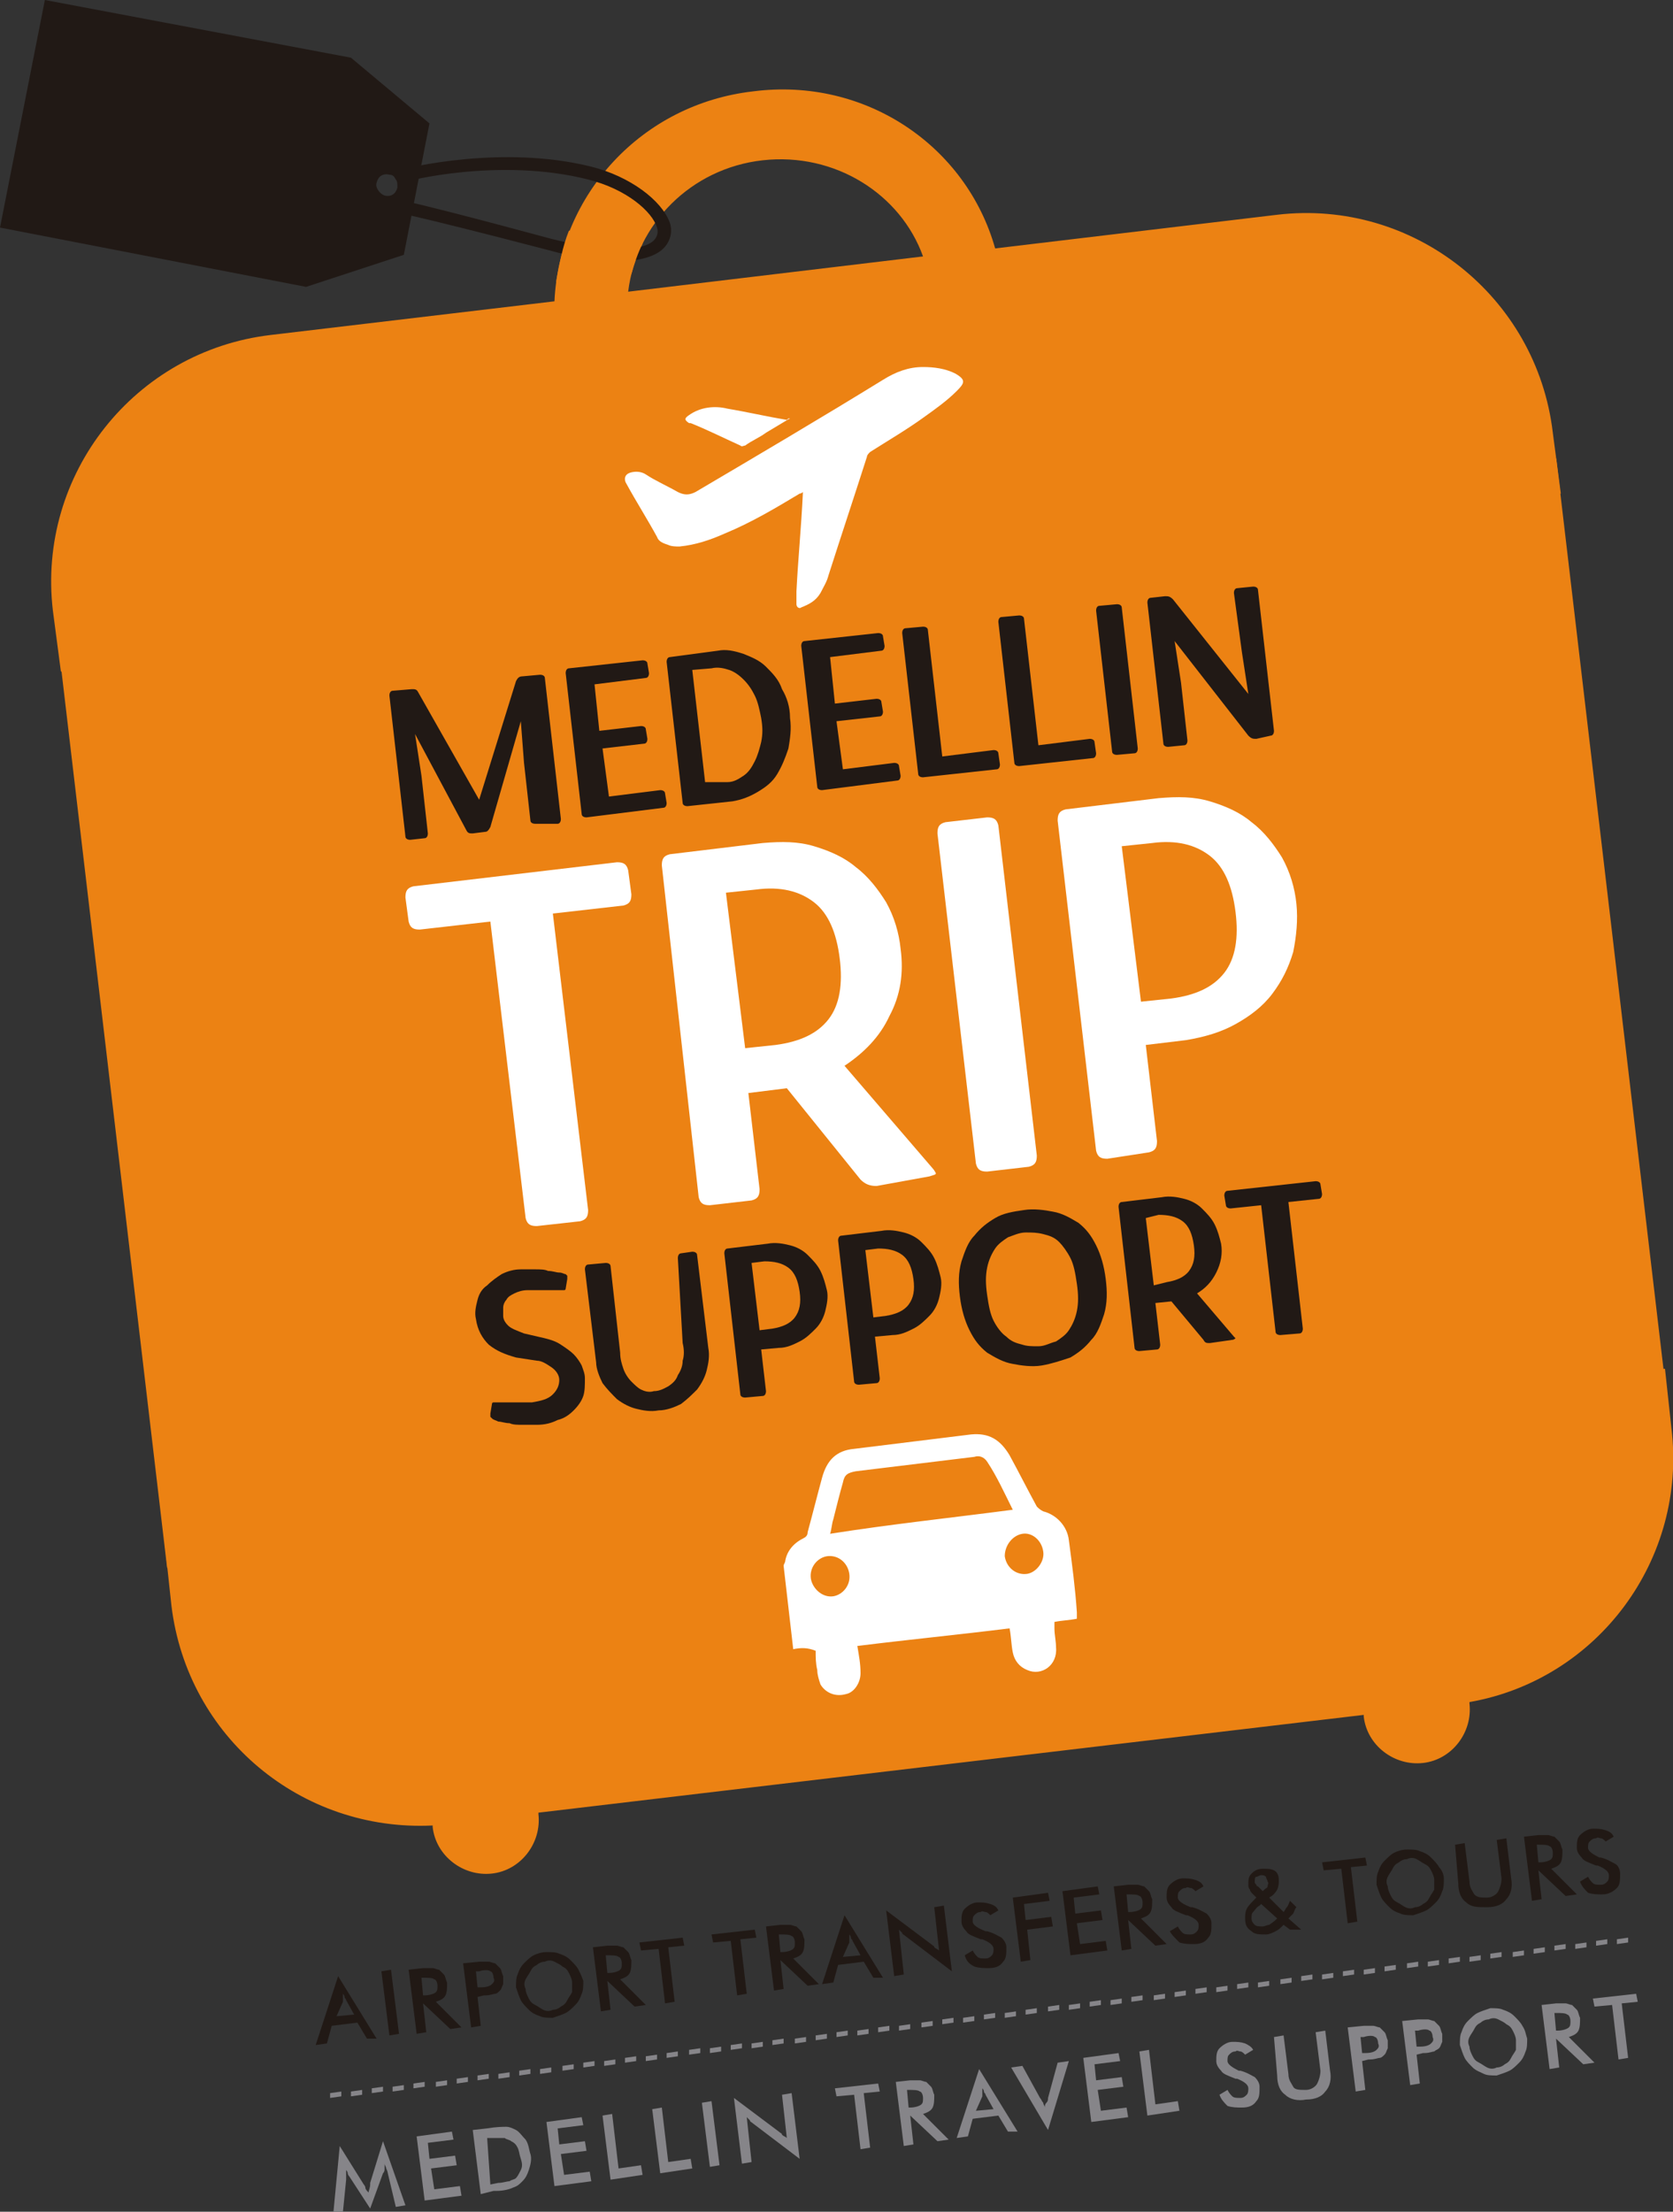
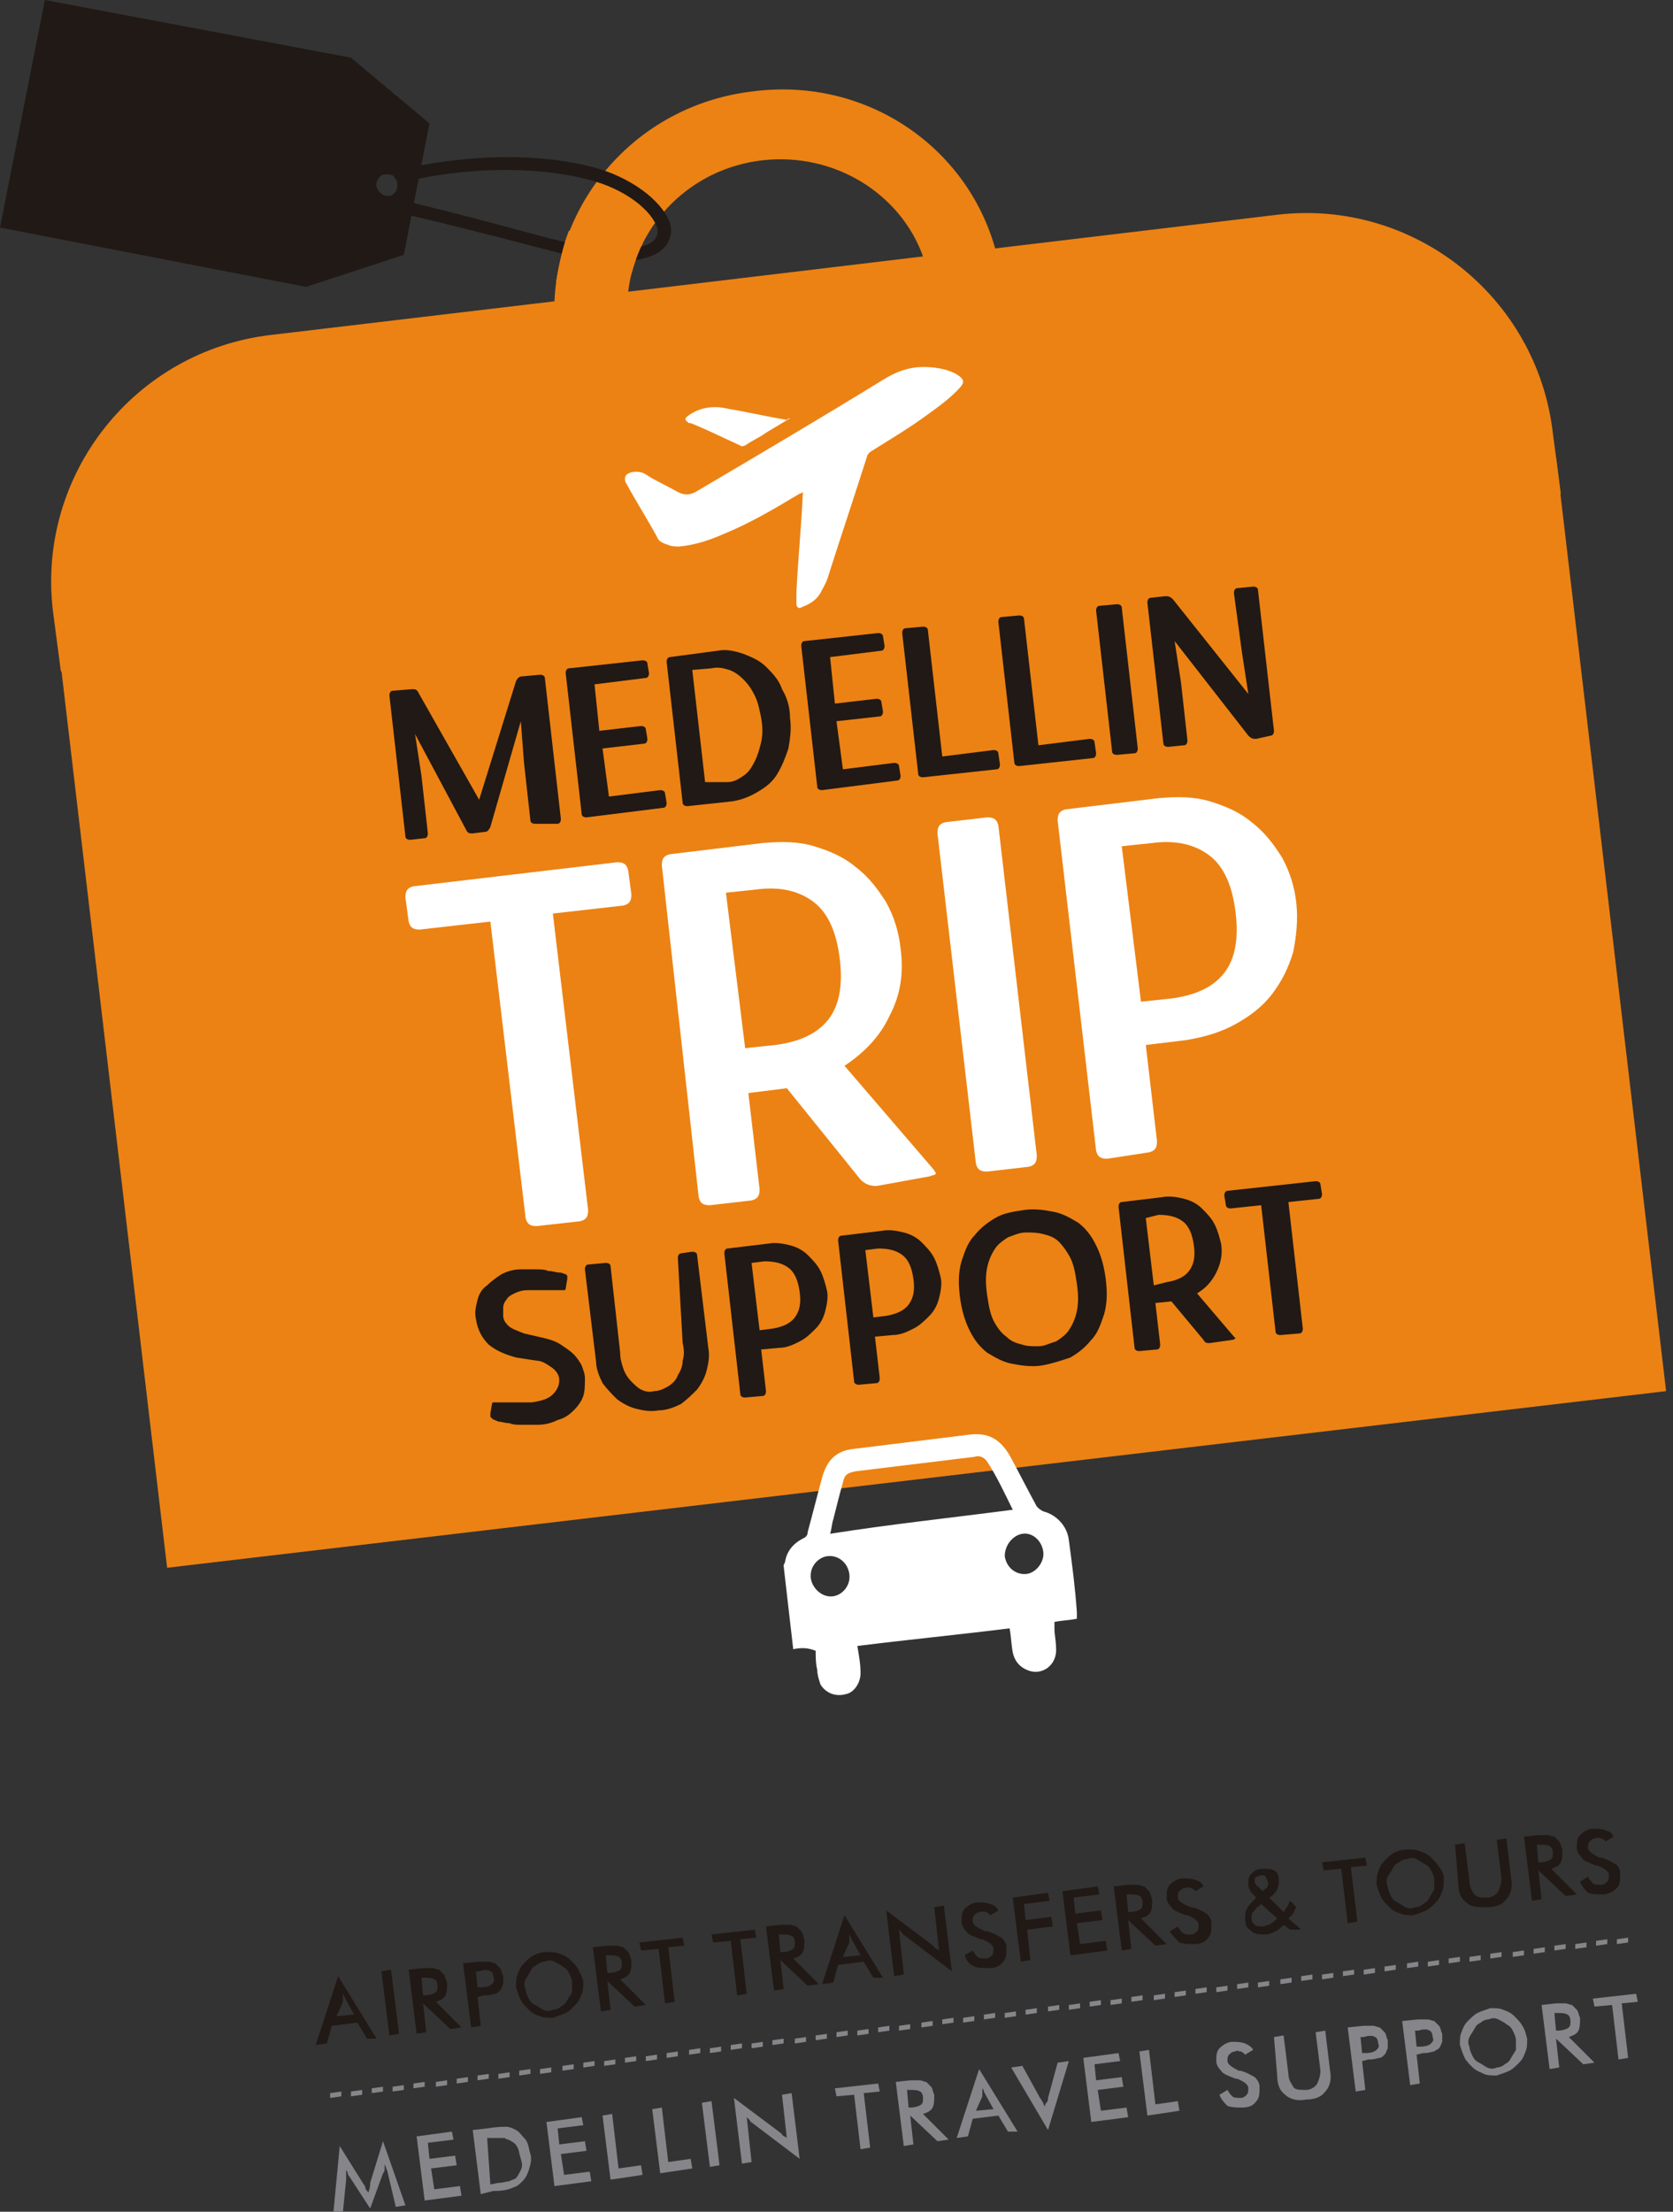
<svg xmlns="http://www.w3.org/2000/svg" version="1.1" baseProfile="tiny" id="Capa_1" x="0px" y="0px" viewBox="0 0 104.4 138" xml:space="preserve">
  <rect x="0" y="0" width="104.4" height="138" fill="#333333" stroke="none" />
  <g>
    <rect x="6.7" y="33.9" transform="matrix(0.993 -0.117 0.117 0.993 -7.047 6.752)" fill="#EC8213" width="94.2" height="58.6" />
    <path fill="#EC8213" d="M79.7,13.4l-17.6,2.1C60.3,9.1,54,4.8,47,5.7c-7,0.8-12.1,6.5-12.4,13.1l-17.7,2.1   c-8.5,1-14.6,8.7-13.6,17.2l0.5,3.8l93.6-11.1L96.9,27C95.9,18.5,88.2,12.4,79.7,13.4z M39.2,18.2c0.5-4.2,3.9-7.7,8.4-8.2   c4.5-0.5,8.6,2.1,10,6L39.2,18.2z" />
-     <path fill="#EC8213" d="M10.7,100.2c1,8.2,8.1,14.1,16.3,13.7c0,0,0,0.1,0,0.1c0.2,1.8,1.9,3.1,3.7,2.9c1.8-0.2,3.1-1.9,2.9-3.7   c0,0,0-0.1,0-0.1l51.5-6.1c0,0,0,0.1,0,0.1c0.2,1.8,1.9,3.1,3.7,2.9c1.8-0.2,3.1-1.9,2.9-3.7c0,0,0-0.1,0-0.1   c8-1.4,13.6-8.9,12.6-17.1l-0.4-3.7L10.3,96.5L10.7,100.2z" />
    <path fill="#211915" d="M25.2,15.9l0.8-4.1l0.8-4.1l-4.9-4.1L2.8,0L1.4,7.1L0,14.2l19.1,3.7L25.2,15.9z M23.5,11.4   c0.1-0.4,0.4-0.6,0.8-0.5c0.2,0,0.3,0.1,0.4,0.3c0.1,0.1,0.1,0.3,0.1,0.5c-0.1,0.4-0.4,0.6-0.8,0.5C23.7,12.1,23.4,11.7,23.5,11.4z   " />
    <path fill="#211915" d="M38.6,16.3c-1.2,0-2.6-0.2-4.4-0.7C25,13.2,24,13.1,23.9,13.1c-0.2,0-0.4-0.1-0.4-0.4   c0-0.2,0.2-0.4,0.4-0.4c0.4-0.1,6.8,1.6,10.5,2.6c4.8,1.2,6.1,0.4,6.4,0.1c0.2-0.2,0.3-0.5,0.2-0.8c-0.3-1-1.9-2.4-4.3-3   c-5.5-1.4-11.5,0.1-11.5,0.2c-0.2,0.1-0.4-0.1-0.5-0.3c-0.1-0.2,0.1-0.4,0.3-0.5c0.3-0.1,6.3-1.6,11.9-0.2c2.4,0.6,4.4,2.1,4.9,3.5   c0.2,0.6,0,1.2-0.4,1.6C40.9,16,39.9,16.3,38.6,16.3z" />
    <g>
      <path fill="#211915" d="M33.4,51.4c-0.2,0-0.3-0.1-0.3-0.2l-0.4-3.6l-0.2-2.6l0,0l-1.9,6.6c-0.1,0.2-0.2,0.3-0.3,0.3l-0.8,0.1    c-0.2,0-0.3,0-0.4-0.2l-3.2-6l0,0l0.4,2.6l0.4,3.6c0,0.2-0.1,0.3-0.2,0.3l-0.9,0.1c-0.2,0-0.3-0.1-0.3-0.2l-1-8.8    c0-0.2,0.1-0.3,0.2-0.3l1.2-0.1c0.2,0,0.3,0,0.4,0.2l3.8,6.7l2.3-7.4c0.1-0.2,0.2-0.3,0.4-0.3l1.1-0.1c0.2,0,0.3,0.1,0.3,0.2    l1,8.8c0,0.2-0.1,0.3-0.2,0.3L33.4,51.4z" />
      <path fill="#211915" d="M36.6,51c-0.2,0-0.3-0.1-0.3-0.2l-1-8.8c0-0.2,0.1-0.3,0.2-0.3l4.6-0.5c0.2,0,0.3,0.1,0.3,0.2l0.1,0.6    c0,0.2-0.1,0.3-0.2,0.3l-3.2,0.4l0.3,2.9l2.6-0.3c0.2,0,0.3,0.1,0.3,0.2l0.1,0.6c0,0.2-0.1,0.3-0.2,0.3l-2.6,0.3l0.4,3l3.2-0.4    c0.2,0,0.3,0.1,0.3,0.2l0.1,0.6c0,0.2-0.1,0.3-0.2,0.3L36.6,51z" />
      <path fill="#211915" d="M42.9,50.3c-0.2,0-0.3-0.1-0.3-0.2l-1-8.8c0-0.2,0.1-0.3,0.2-0.3l3-0.4c0.5-0.1,1,0,1.6,0.2    c0.5,0.2,1,0.4,1.4,0.8c0.4,0.4,0.8,0.8,1,1.4c0.3,0.5,0.5,1.1,0.5,1.8c0.1,0.7,0,1.3-0.1,1.9c-0.2,0.6-0.4,1.1-0.7,1.6    c-0.3,0.5-0.7,0.8-1.2,1.1c-0.5,0.3-1,0.5-1.6,0.6L42.9,50.3z M45.4,48.8c0.4,0,0.7-0.2,1-0.4c0.3-0.2,0.5-0.5,0.7-0.9    c0.2-0.4,0.3-0.8,0.4-1.2c0.1-0.5,0.1-0.9,0-1.5c-0.1-0.5-0.2-1-0.4-1.4c-0.2-0.4-0.4-0.7-0.7-1c-0.3-0.3-0.6-0.5-0.9-0.6    c-0.3-0.1-0.7-0.2-1.1-0.1l-1.2,0.1l0.8,7L45.4,48.8z" />
      <path fill="#211915" d="M51.3,49.3c-0.2,0-0.3-0.1-0.3-0.2l-1-8.8c0-0.2,0.1-0.3,0.2-0.3l4.6-0.5c0.2,0,0.3,0.1,0.3,0.2l0.1,0.6    c0,0.2-0.1,0.3-0.2,0.3l-3.2,0.4l0.3,2.9l2.6-0.3c0.2,0,0.3,0.1,0.3,0.2l0.1,0.6c0,0.2-0.1,0.3-0.2,0.3L52.2,45l0.4,3l3.2-0.4    c0.2,0,0.3,0.1,0.3,0.2l0.1,0.6c0,0.2-0.1,0.3-0.2,0.3L51.3,49.3z" />
      <path fill="#211915" d="M62.4,47.7c0,0.2-0.1,0.3-0.2,0.3l-4.6,0.5c-0.2,0-0.3-0.1-0.3-0.2l-1-8.8c0-0.2,0.1-0.3,0.2-0.3l1.1-0.1    c0.2,0,0.3,0.1,0.3,0.2l0.9,7.9l3.2-0.4c0.2,0,0.3,0.1,0.3,0.2L62.4,47.7z" />
      <path fill="#211915" d="M68.4,47c0,0.2-0.1,0.3-0.2,0.3l-4.6,0.5c-0.2,0-0.3-0.1-0.3-0.2l-1-8.8c0-0.2,0.1-0.3,0.2-0.3l1.1-0.1    c0.2,0,0.3,0.1,0.3,0.2l0.9,7.9l3.2-0.4c0.2,0,0.3,0.1,0.3,0.2L68.4,47z" />
      <path fill="#211915" d="M69.7,47.1c-0.2,0-0.3-0.1-0.3-0.2l-1-8.8c0-0.2,0.1-0.3,0.2-0.3l1.1-0.1c0.2,0,0.3,0.1,0.3,0.2l1,8.8    c0,0.2-0.1,0.3-0.2,0.3L69.7,47.1z" />
      <path fill="#211915" d="M78.4,46.1c-0.2,0-0.3,0-0.5-0.2L73.3,40l0,0l0.4,2.6l0.4,3.6c0,0.2-0.1,0.3-0.2,0.3l-1,0.1    c-0.2,0-0.3-0.1-0.3-0.2l-1-8.8c0-0.2,0.1-0.3,0.2-0.3l0.9-0.1c0.2,0,0.3,0,0.5,0.2l4.7,5.9l0,0l-0.4-2.6L77,37    c0-0.2,0.1-0.3,0.2-0.3l1-0.1c0.2,0,0.3,0.1,0.3,0.2l1,8.8c0,0.2-0.1,0.3-0.2,0.3L78.4,46.1z" />
    </g>
    <g>
      <path fill="#211915" d="M32.2,84.7c-0.7-0.2-1.2-0.4-1.7-0.8c-0.4-0.4-0.7-0.9-0.8-1.6c-0.1-0.4,0-0.8,0.1-1.2    c0.1-0.4,0.3-0.7,0.6-0.9c0.3-0.3,0.6-0.5,0.9-0.7c0.4-0.2,0.8-0.3,1.2-0.3c0.3,0,0.6,0,0.9,0c0.3,0,0.6,0,0.8,0.1    c0.3,0,0.5,0.1,0.7,0.1c0.2,0,0.3,0.1,0.4,0.1c0,0,0.1,0.1,0.1,0.1c0,0,0,0.1,0,0.2l-0.1,0.6c0,0.1-0.1,0.1-0.1,0.1    c-0.1,0-0.1,0-0.2,0c-0.1,0-0.2,0-0.4,0c-0.2,0-0.3,0-0.5,0c-0.2,0-0.4,0-0.6,0c-0.2,0-0.4,0-0.6,0c-0.3,0-0.6,0.1-0.8,0.2    c-0.2,0.1-0.4,0.2-0.5,0.4c-0.1,0.1-0.2,0.3-0.2,0.5c0,0.2,0,0.3,0,0.5c0,0.2,0.1,0.4,0.3,0.6c0.2,0.2,0.5,0.3,1,0.5l1.3,0.3    c0.4,0.1,0.7,0.2,1,0.4c0.3,0.2,0.6,0.4,0.8,0.6c0.2,0.2,0.4,0.5,0.5,0.7c0.1,0.3,0.2,0.5,0.2,0.8c0,0.4,0,0.8-0.1,1.1    c-0.1,0.3-0.3,0.6-0.6,0.9c-0.3,0.3-0.6,0.5-1,0.6c-0.4,0.2-0.8,0.3-1.3,0.3c-0.3,0-0.6,0-0.9,0c-0.3,0-0.6,0-0.8-0.1    c-0.3,0-0.5-0.1-0.7-0.1c-0.2-0.1-0.3-0.1-0.4-0.2c0,0-0.1-0.1-0.1-0.1c0,0,0-0.1,0-0.2l0.1-0.6c0-0.1,0.1-0.1,0.1-0.1    c0.1,0,0.1,0,0.2,0c0.1,0,0.2,0,0.4,0c0.2,0,0.4,0,0.6,0c0.2,0,0.4,0,0.6,0c0.2,0,0.4,0,0.6,0c0.6-0.1,1-0.2,1.3-0.5    c0.3-0.3,0.4-0.6,0.4-0.9c0-0.3-0.2-0.6-0.5-0.8c-0.3-0.2-0.6-0.4-0.9-0.4L32.2,84.7z" />
      <path fill="#211915" d="M42.3,78.5c0-0.2,0.1-0.3,0.2-0.3l0.7-0.1c0.2,0,0.3,0.1,0.3,0.2l0.7,5.8c0.1,0.5,0,1-0.1,1.4    c-0.1,0.4-0.3,0.8-0.6,1.2c-0.3,0.3-0.6,0.6-1,0.9c-0.4,0.2-0.9,0.4-1.4,0.4c-0.5,0.1-1,0-1.4-0.1c-0.4-0.1-0.8-0.3-1.2-0.6    c-0.3-0.3-0.6-0.6-0.9-1c-0.2-0.4-0.4-0.9-0.4-1.3l-0.7-5.8c0-0.2,0.1-0.3,0.2-0.3l1.1-0.1c0.2,0,0.3,0.1,0.3,0.2l0.6,5.4    c0,0.4,0.1,0.7,0.2,1c0.1,0.3,0.3,0.6,0.5,0.8c0.2,0.2,0.4,0.4,0.6,0.5c0.2,0.1,0.5,0.2,0.8,0.1c0.4,0,0.7-0.2,0.9-0.3    c0.3-0.2,0.5-0.4,0.6-0.7c0.2-0.3,0.3-0.6,0.3-0.9c0.1-0.3,0.1-0.7,0-1.1L42.3,78.5z" />
      <path fill="#211915" d="M46.5,87.2c-0.2,0-0.3-0.1-0.3-0.2l-1-8.8c0-0.2,0.1-0.3,0.2-0.3l2.5-0.3c0.5-0.1,1,0,1.4,0.1    c0.4,0.1,0.8,0.3,1.1,0.6c0.3,0.3,0.6,0.6,0.8,1c0.2,0.4,0.3,0.8,0.4,1.2c0.1,0.4,0,0.9-0.1,1.3c-0.1,0.4-0.3,0.8-0.6,1.1    c-0.3,0.3-0.6,0.6-1,0.8c-0.4,0.2-0.8,0.4-1.3,0.4l-1.1,0.1l0.3,2.6c0,0.2-0.1,0.3-0.2,0.3L46.5,87.2z M48.2,82.9    c0.6-0.1,1.1-0.3,1.4-0.7c0.3-0.4,0.4-0.9,0.3-1.6c-0.1-0.7-0.3-1.2-0.7-1.5c-0.4-0.3-0.9-0.4-1.5-0.4l-0.8,0.1l0.5,4.2L48.2,82.9    z" />
      <path fill="#211915" d="M53.6,86.4c-0.2,0-0.3-0.1-0.3-0.2l-1-8.8c0-0.2,0.1-0.3,0.2-0.3l2.5-0.3c0.5-0.1,1,0,1.4,0.1    c0.4,0.1,0.8,0.3,1.1,0.6c0.3,0.3,0.6,0.6,0.8,1c0.2,0.4,0.3,0.8,0.4,1.2c0.1,0.4,0,0.9-0.1,1.3c-0.1,0.4-0.3,0.8-0.6,1.1    c-0.3,0.3-0.6,0.6-1,0.8c-0.4,0.2-0.8,0.4-1.3,0.4l-1.1,0.1l0.3,2.6c0,0.2-0.1,0.3-0.2,0.3L53.6,86.4z M55.3,82.1    c0.6-0.1,1.1-0.3,1.4-0.7c0.3-0.4,0.4-0.9,0.3-1.6c-0.1-0.7-0.3-1.2-0.7-1.5c-0.4-0.3-0.9-0.4-1.5-0.4L54,78l0.5,4.2L55.3,82.1z" />
      <path fill="#211915" d="M65,85.2c-0.6,0.1-1.3,0-1.8-0.1c-0.6-0.1-1.1-0.4-1.6-0.7c-0.5-0.4-0.8-0.8-1.1-1.4    c-0.3-0.6-0.5-1.3-0.6-2.1c-0.1-0.8-0.1-1.5,0.1-2.2c0.2-0.6,0.4-1.2,0.8-1.6c0.4-0.5,0.8-0.8,1.3-1.1c0.5-0.3,1.1-0.4,1.8-0.5    c0.6-0.1,1.3,0,1.8,0.1c0.6,0.1,1.1,0.4,1.6,0.7c0.5,0.4,0.8,0.8,1.1,1.4c0.3,0.6,0.5,1.3,0.6,2.1c0.1,0.8,0.1,1.5-0.1,2.2    c-0.2,0.6-0.4,1.2-0.8,1.6c-0.4,0.5-0.8,0.8-1.3,1.1C66.2,84.9,65.6,85.1,65,85.2z M64.8,84c0.4,0,0.7-0.2,1.1-0.3    c0.3-0.2,0.6-0.4,0.8-0.7c0.2-0.3,0.4-0.7,0.5-1.2c0.1-0.5,0.1-1,0-1.7c-0.1-0.7-0.2-1.2-0.4-1.6c-0.2-0.4-0.5-0.8-0.7-1    c-0.3-0.3-0.6-0.4-1-0.5c-0.4-0.1-0.7-0.1-1.1-0.1c-0.4,0-0.8,0.2-1.1,0.3c-0.3,0.2-0.6,0.4-0.8,0.7c-0.2,0.3-0.4,0.7-0.5,1.2    c-0.1,0.5-0.1,1,0,1.7c0.1,0.7,0.2,1.2,0.4,1.6c0.2,0.4,0.5,0.8,0.8,1c0.3,0.3,0.6,0.4,1,0.5C64.1,84,64.4,84,64.8,84z" />
      <path fill="#211915" d="M75.5,83.8c-0.2,0-0.3,0-0.4-0.2l-2-2.4l-1,0.1l0.3,2.6c0,0.2-0.1,0.3-0.2,0.3l-1.1,0.1    c-0.2,0-0.3-0.1-0.3-0.2l-1-8.8c0-0.2,0.1-0.3,0.2-0.3l2.5-0.3c0.5-0.1,1,0,1.4,0.1c0.4,0.1,0.8,0.3,1.1,0.6    c0.3,0.3,0.6,0.6,0.8,1c0.2,0.4,0.3,0.8,0.4,1.2c0.1,0.6,0,1.2-0.3,1.8c-0.3,0.6-0.7,1-1.2,1.3l2.3,2.7c0.1,0.1,0.1,0.1,0.1,0.1    c0,0-0.1,0.1-0.2,0.1L75.5,83.8z M72.8,80c0.6-0.1,1.1-0.3,1.4-0.7c0.3-0.4,0.4-0.9,0.3-1.6c-0.1-0.7-0.3-1.2-0.7-1.5    c-0.4-0.3-0.9-0.4-1.5-0.4L71.5,76l0.5,4.2L72.8,80z" />
      <path fill="#211915" d="M79.9,83.3c-0.2,0-0.3-0.1-0.3-0.2l-0.9-7.9l-1.9,0.2c-0.2,0-0.3-0.1-0.3-0.2l-0.1-0.6    c0-0.2,0.1-0.3,0.2-0.3l5.5-0.6c0.2,0,0.3,0.1,0.3,0.2l0.1,0.6c0,0.2-0.1,0.3-0.2,0.3l-1.9,0.2l0.9,7.9c0,0.2-0.1,0.3-0.2,0.3    L79.9,83.3z" />
    </g>
    <path fill="#EC8213" d="M34.7,17.6l4.7-0.5c0.2-0.7,0.4-1.3,0.7-1.9l-0.2-1.3l-4.4,0.5C35.1,15.4,34.9,16.5,34.7,17.6z" />
    <g>
      <path fill-rule="evenodd" fill="#FFFFFF" d="M50.1,30.7c-0.1,0.1-0.2,0.1-0.2,0.1c-1.5,0.9-3,1.8-4.7,2.5    c-0.9,0.4-1.8,0.7-2.8,0.8c-0.2,0-0.5,0-0.7-0.1c-0.3-0.1-0.6-0.2-0.7-0.5c-0.6-1.1-1.3-2.2-1.9-3.3c-0.2-0.3-0.1-0.6,0.2-0.7    c0.3-0.1,0.7-0.1,1,0.1c0.6,0.4,1.3,0.7,2,1.1c0.4,0.2,0.7,0.2,1.1,0c3.9-2.3,7.8-4.6,11.7-7c0.8-0.5,1.6-0.8,2.5-0.8    c0.7,0,1.4,0.1,2,0.4c0.7,0.4,0.6,0.6,0.1,1.1c-0.6,0.6-1.3,1.1-2,1.6c-1.1,0.8-2.3,1.5-3.4,2.2c-0.1,0.1-0.2,0.2-0.2,0.3    c-0.8,2.5-1.6,4.9-2.4,7.4c-0.1,0.4-0.3,0.7-0.5,1.1c-0.3,0.5-0.7,0.7-1.2,0.9c-0.1,0.1-0.3,0-0.3-0.2c0-0.3,0-0.5,0-0.8    c0.1-2,0.3-4,0.4-6.1C50.1,30.8,50.1,30.8,50.1,30.7z" />
      <path fill-rule="evenodd" fill="#FFFFFF" d="M49.3,26.1c-0.5,0.3-1,0.6-1.5,0.9c-0.4,0.3-0.9,0.5-1.3,0.8c-0.1,0-0.2,0.1-0.3,0    c-1.1-0.5-2.1-1-3.1-1.4c0,0,0,0-0.1,0c-0.3-0.2-0.3-0.3,0-0.5c0.7-0.5,1.6-0.6,2.4-0.4c1.2,0.2,2.5,0.5,3.7,0.7    C49.2,26.1,49.2,26.1,49.3,26.1z" />
    </g>
    <path fill-rule="evenodd" fill="#FFFFFF" d="M49.5,102.9c-0.2-1.7-0.4-3.5-0.6-5.2c0-0.1,0.1-0.2,0.1-0.3c0.1-0.6,0.5-1.1,1.1-1.4   c0.2-0.1,0.3-0.2,0.3-0.4c0.3-1.1,0.6-2.3,0.9-3.4c0.3-1.1,0.9-1.7,2-1.8c2.4-0.3,4.9-0.6,7.3-0.9c1.1-0.1,1.8,0.3,2.4,1.3   c0.6,1.1,1.1,2.1,1.7,3.2c0.1,0.1,0.2,0.2,0.4,0.3c0.8,0.2,1.5,0.9,1.6,1.8c0.2,1.5,0.4,3,0.5,4.5c0,0.1,0,0.2,0,0.4   c-0.5,0.1-0.9,0.1-1.4,0.2c0,0.2,0,0.3,0,0.4c0,0.4,0.1,0.8,0.1,1.2c0.1,1.1-0.9,1.8-1.8,1.4c-0.5-0.2-0.8-0.6-0.9-1.1   c-0.1-0.5-0.1-1-0.2-1.5c-3.2,0.4-6.3,0.7-9.5,1.1c0.1,0.6,0.2,1.1,0.2,1.7c0,0.6-0.4,1.2-0.9,1.3c-0.7,0.2-1.3-0.1-1.6-0.6   c-0.1-0.3-0.2-0.6-0.2-0.9c-0.1-0.4-0.1-0.8-0.1-1.2C50.4,102.8,50,102.8,49.5,102.9z M63.2,94.2c-0.5-1-1-2.1-1.6-3   c-0.2-0.3-0.5-0.4-0.8-0.3c-2.5,0.3-4.9,0.6-7.4,0.9c-0.5,0.1-0.7,0.2-0.8,0.7c-0.2,0.7-0.4,1.5-0.6,2.3c-0.1,0.3-0.1,0.6-0.2,0.9   C55.6,95.1,59.4,94.7,63.2,94.2z M52,99.6c0.6-0.1,1.1-0.7,1-1.4c-0.1-0.7-0.7-1.2-1.4-1.1c-0.6,0.1-1.1,0.7-1,1.4   C50.7,99.1,51.3,99.7,52,99.6z M65.1,96.8c-0.1-0.7-0.7-1.2-1.3-1.1c-0.6,0.1-1.1,0.7-1.1,1.4c0.1,0.7,0.7,1.2,1.4,1.1   C64.7,98.1,65.2,97.4,65.1,96.8z" />
    <g>
      <path fill="#FFFFFF" d="M33.5,76.5c-0.4,0-0.6-0.1-0.7-0.5l-2.2-18.5L26.2,58c-0.4,0-0.6-0.1-0.7-0.5l-0.2-1.5    c0-0.4,0.1-0.6,0.5-0.7l12.7-1.5c0.4,0,0.6,0.1,0.7,0.5l0.2,1.5c0,0.4-0.1,0.6-0.5,0.7L34.5,57l2.2,18.5c0,0.4-0.1,0.6-0.5,0.7    L33.5,76.5z" />
      <path fill="#FFFFFF" d="M54.7,74c-0.4,0-0.7-0.1-1-0.4l-4.6-5.7l-2.4,0.3l0.7,6c0,0.4-0.1,0.6-0.5,0.7l-2.6,0.3    c-0.4,0-0.6-0.1-0.7-0.5L41.3,54c0-0.4,0.1-0.6,0.5-0.7l5.8-0.7c1.2-0.1,2.2-0.1,3.2,0.2c1,0.3,1.9,0.7,2.6,1.3    c0.8,0.6,1.4,1.4,1.9,2.2c0.5,0.9,0.8,1.9,0.9,2.9c0.2,1.5,0,2.9-0.7,4.2c-0.6,1.3-1.6,2.3-2.8,3.1l5.5,6.4    c0.1,0.1,0.2,0.3,0.2,0.3c0,0.1-0.1,0.1-0.4,0.2L54.7,74z M48.4,65.2c1.5-0.2,2.6-0.7,3.3-1.6c0.7-0.9,0.9-2.2,0.7-3.8    c-0.2-1.6-0.7-2.8-1.6-3.5c-0.9-0.7-2.1-1-3.6-0.8l-1.9,0.2l1.2,9.7L48.4,65.2z" />
      <path fill="#FFFFFF" d="M61.6,73.1c-0.4,0-0.6-0.1-0.7-0.5L58.5,52c0-0.4,0.1-0.6,0.5-0.7l2.6-0.3c0.4,0,0.6,0.1,0.7,0.5l2.4,20.6    c0,0.4-0.1,0.6-0.5,0.7L61.6,73.1z" />
      <path fill="#FFFFFF" d="M69.1,72.3c-0.4,0-0.6-0.1-0.7-0.5l-2.4-20.6c0-0.4,0.1-0.6,0.5-0.7l5.8-0.7c1.2-0.1,2.2-0.1,3.2,0.2    c1,0.3,1.9,0.7,2.6,1.3c0.8,0.6,1.4,1.4,1.9,2.2c0.5,0.9,0.8,1.9,0.9,2.9c0.1,1,0,2-0.2,3c-0.3,1-0.7,1.8-1.3,2.6    c-0.6,0.8-1.4,1.4-2.3,1.9c-0.9,0.5-1.9,0.8-3.1,1l-2.5,0.3l0.7,6c0,0.4-0.1,0.6-0.5,0.7L69.1,72.3z M73.1,62.3    c1.5-0.2,2.6-0.7,3.3-1.6c0.7-0.9,0.9-2.2,0.7-3.8c-0.2-1.6-0.7-2.8-1.6-3.5c-0.9-0.7-2.1-1-3.6-0.8L70,52.8l1.2,9.7L73.1,62.3z" />
    </g>
    <g>
      <path fill="#211915" d="M22.9,127.2l-0.6-1l-1.6,0.2l-0.3,1.1l-0.7,0.1l1.4-4.3l2.4,3.9L22.9,127.2z M21,125.8l1.1-0.1l-0.5-0.9    c0-0.1-0.1-0.1-0.1-0.2c0-0.1-0.1-0.2-0.1-0.2c0,0.1,0,0.2,0,0.3c0,0.1,0,0.2,0,0.2L21,125.8z" />
      <path fill="#211915" d="M24.3,127l-0.5-4l0.6-0.1l0.5,4L24.3,127z" />
      <path fill="#211915" d="M26.4,125l0.2,1.8l-0.6,0.1l-0.5-4l0.9-0.1c0.3,0,0.5,0,0.6,0c0.1,0,0.3,0.1,0.4,0.1    c0.1,0.1,0.2,0.2,0.3,0.3c0.1,0.1,0.1,0.3,0.2,0.5c0,0.3,0,0.6-0.1,0.8c-0.1,0.2-0.3,0.3-0.6,0.4l1.6,1.6l-0.7,0.1L26.4,125    L26.4,125z M26.4,124.5l0.1,0c0.3,0,0.6-0.1,0.7-0.2c0.1-0.1,0.1-0.2,0.1-0.4c0-0.2-0.1-0.4-0.2-0.4c-0.1-0.1-0.4-0.1-0.7-0.1    l-0.1,0L26.4,124.5z" />
      <path fill="#211915" d="M29.8,124.6l0.2,1.8l-0.6,0.1l-0.5-4l1-0.1c0.3,0,0.5,0,0.6,0c0.1,0,0.3,0.1,0.4,0.1    c0.1,0.1,0.2,0.2,0.3,0.3c0.1,0.1,0.1,0.3,0.2,0.5c0,0.2,0,0.4,0,0.5c-0.1,0.2-0.1,0.3-0.2,0.4c-0.1,0.1-0.2,0.2-0.3,0.2    c-0.1,0-0.3,0.1-0.6,0.1l-0.1,0L29.8,124.6z M29.8,124l0.2,0c0.4,0,0.6-0.1,0.7-0.2c0.1-0.1,0.2-0.2,0.1-0.4    c0-0.2-0.1-0.4-0.2-0.4c-0.1-0.1-0.4-0.1-0.7,0l-0.2,0L29.8,124z" />
      <path fill="#211915" d="M36.4,123.6c0,0.3,0,0.6-0.1,0.8c-0.1,0.3-0.2,0.5-0.4,0.7c-0.2,0.2-0.4,0.4-0.6,0.5    c-0.2,0.1-0.5,0.2-0.8,0.3c-0.3,0-0.6,0-0.8-0.1c-0.3-0.1-0.5-0.2-0.7-0.4c-0.2-0.2-0.4-0.4-0.5-0.6c-0.1-0.2-0.2-0.5-0.3-0.8    c0-0.3,0-0.6,0.1-0.8c0.1-0.3,0.2-0.5,0.4-0.7c0.2-0.2,0.4-0.4,0.6-0.5c0.2-0.1,0.5-0.2,0.8-0.2c0.3,0,0.6,0,0.8,0.1    c0.3,0.1,0.5,0.2,0.7,0.4c0.2,0.2,0.4,0.4,0.5,0.6C36.2,123.1,36.3,123.3,36.4,123.6z M35.7,123.7c0-0.2-0.1-0.4-0.2-0.6    c-0.1-0.2-0.2-0.3-0.4-0.4c-0.1-0.1-0.3-0.2-0.5-0.3s-0.4-0.1-0.6,0c-0.2,0-0.4,0.1-0.5,0.2c-0.2,0.1-0.3,0.2-0.4,0.4    c-0.1,0.2-0.2,0.3-0.3,0.5s-0.1,0.4,0,0.6c0,0.2,0.1,0.4,0.2,0.6c0.1,0.2,0.2,0.3,0.4,0.4c0.2,0.1,0.3,0.2,0.5,0.3    c0.2,0.1,0.4,0.1,0.6,0c0.2,0,0.4-0.1,0.5-0.2c0.2-0.1,0.3-0.2,0.4-0.4c0.1-0.2,0.2-0.3,0.3-0.5C35.7,124.1,35.7,123.9,35.7,123.7    z" />
      <path fill="#211915" d="M37.9,123.6l0.2,1.8l-0.6,0.1l-0.5-4l0.9-0.1c0.3,0,0.5,0,0.6,0c0.1,0,0.3,0.1,0.4,0.1    c0.1,0.1,0.2,0.2,0.3,0.3c0.1,0.1,0.1,0.3,0.2,0.5c0,0.3,0,0.6-0.1,0.8c-0.1,0.2-0.3,0.3-0.6,0.4l1.6,1.6l-0.7,0.1L37.9,123.6    L37.9,123.6z M37.9,123.1l0.1,0c0.3,0,0.6-0.1,0.7-0.2c0.1-0.1,0.1-0.2,0.1-0.4c0-0.2-0.1-0.4-0.2-0.4c-0.1-0.1-0.4-0.1-0.7-0.1    l-0.1,0L37.9,123.1z" />
      <path fill="#211915" d="M41.7,121.5l0.4,3.4l-0.6,0.1l-0.4-3.4l-1.1,0.1l-0.1-0.5l2.7-0.3l0.1,0.5L41.7,121.5z" />
      <path fill="#211915" d="M46.2,121l0.4,3.4l-0.6,0.1l-0.4-3.4l-1.1,0.1l-0.1-0.5l2.7-0.3l0.1,0.5L46.2,121z" />
      <path fill="#211915" d="M48.7,122.3l0.2,1.8l-0.6,0.1l-0.5-4l0.9-0.1c0.3,0,0.5,0,0.6,0c0.1,0,0.3,0.1,0.4,0.1    c0.1,0.1,0.2,0.2,0.3,0.3c0.1,0.1,0.1,0.3,0.2,0.5c0,0.3,0,0.6-0.1,0.8c-0.1,0.2-0.3,0.3-0.6,0.4l1.6,1.6l-0.7,0.1L48.7,122.3    L48.7,122.3z M48.7,121.8l0.1,0c0.3,0,0.6-0.1,0.7-0.2c0.1-0.1,0.1-0.2,0.1-0.4c0-0.2-0.1-0.4-0.2-0.4c-0.1-0.1-0.4-0.1-0.7-0.1    l-0.1,0L48.7,121.8z" />
      <path fill="#211915" d="M54.5,123.4l-0.6-1l-1.6,0.2l-0.3,1.1l-0.7,0.1l1.4-4.3l2.4,3.9L54.5,123.4z M52.6,122.1l1.1-0.1l-0.5-0.9    c0-0.1-0.1-0.1-0.1-0.2c0-0.1-0.1-0.2-0.1-0.2c0,0.1,0,0.2,0,0.3s0,0.2,0,0.2L52.6,122.1z" />
      <path fill="#211915" d="M55.8,123.3l-0.5-4.1l2.8,2.1c0.1,0.1,0.2,0.1,0.2,0.2c0.1,0.1,0.2,0.1,0.3,0.2l-0.3-2.7l0.6-0.1l0.5,4.1    l-2.9-2.2c-0.1-0.1-0.2-0.1-0.2-0.2c-0.1-0.1-0.1-0.1-0.2-0.2l0.3,2.8L55.8,123.3z" />
      <path fill="#211915" d="M60.2,122l0.5-0.3c0.1,0.2,0.2,0.3,0.3,0.4c0.1,0.1,0.3,0.1,0.5,0.1c0.2,0,0.3-0.1,0.4-0.2    c0.1-0.1,0.1-0.3,0.1-0.4c0-0.2-0.2-0.4-0.7-0.6c-0.1,0-0.1,0-0.1,0c-0.5-0.2-0.8-0.3-0.9-0.5c-0.2-0.2-0.3-0.4-0.3-0.6    c0-0.3,0-0.6,0.2-0.8s0.5-0.4,0.8-0.4c0.3,0,0.5,0,0.8,0.1s0.4,0.2,0.5,0.4l-0.5,0.3c-0.1-0.1-0.2-0.2-0.3-0.2    c-0.1,0-0.2-0.1-0.3,0c-0.2,0-0.3,0.1-0.4,0.2c-0.1,0.1-0.1,0.2-0.1,0.4c0,0.2,0.3,0.4,0.8,0.6c0,0,0.1,0,0.1,0    c0.4,0.1,0.7,0.3,0.9,0.4c0.2,0.2,0.3,0.4,0.3,0.6c0,0.4,0,0.7-0.2,0.9c-0.2,0.3-0.5,0.4-0.9,0.4c-0.3,0-0.6,0-0.9-0.1    C60.4,122.5,60.3,122.3,60.2,122z" />
      <path fill="#211915" d="M63.7,122.4l-0.5-4l2.2-0.3l0.1,0.5l-1.6,0.2l0.1,1l1.6-0.2l0.1,0.6l-1.6,0.2l0.2,1.9L63.7,122.4z" />
      <path fill="#211915" d="M66.8,122l-0.5-4l2.2-0.3l0.1,0.5l-1.6,0.2l0.1,1l1.6-0.2l0.1,0.6l-1.6,0.2l0.2,1.3l1.6-0.2l0.1,0.6    L66.8,122z" />
      <path fill="#211915" d="M70.4,119.8l0.2,1.8l-0.6,0.1l-0.5-4l0.9-0.1c0.3,0,0.5,0,0.6,0c0.1,0,0.3,0.1,0.4,0.1    c0.1,0.1,0.2,0.2,0.3,0.3c0.1,0.1,0.1,0.3,0.2,0.5c0,0.3,0,0.6-0.1,0.8c-0.1,0.2-0.3,0.3-0.6,0.4l1.6,1.6l-0.7,0.1L70.4,119.8    L70.4,119.8z M70.4,119.3l0.1,0c0.3,0,0.6-0.1,0.7-0.2c0.1-0.1,0.1-0.2,0.1-0.4c0-0.2-0.1-0.4-0.2-0.4c-0.1-0.1-0.4-0.1-0.7-0.1    l-0.1,0L70.4,119.3z" />
      <path fill="#211915" d="M73,120.5l0.5-0.3c0.1,0.2,0.2,0.3,0.3,0.4c0.1,0.1,0.3,0.1,0.5,0.1c0.2,0,0.3-0.1,0.4-0.2    c0.1-0.1,0.1-0.3,0.1-0.4c0-0.2-0.2-0.4-0.7-0.6c-0.1,0-0.1,0-0.1,0c-0.5-0.2-0.8-0.3-0.9-0.5c-0.2-0.2-0.3-0.4-0.3-0.6    c0-0.3,0-0.6,0.2-0.8c0.2-0.2,0.5-0.4,0.8-0.4c0.3,0,0.5,0,0.8,0.1s0.4,0.2,0.5,0.4l-0.5,0.3c-0.1-0.1-0.2-0.2-0.3-0.2    c-0.1,0-0.2-0.1-0.3,0c-0.2,0-0.3,0.1-0.4,0.2c-0.1,0.1-0.1,0.2-0.1,0.4c0,0.2,0.3,0.4,0.8,0.6c0,0,0.1,0,0.1,0    c0.4,0.1,0.7,0.3,0.9,0.4c0.2,0.2,0.3,0.4,0.3,0.6c0,0.4,0,0.7-0.2,0.9c-0.2,0.3-0.5,0.4-0.9,0.4c-0.3,0-0.6,0-0.9-0.1    C73.3,120.9,73.1,120.7,73,120.5z" />
      <path fill="#211915" d="M80.5,120.4l-0.4-0.3c-0.2,0.2-0.3,0.3-0.5,0.4c-0.2,0.1-0.4,0.2-0.6,0.2c-0.4,0-0.7,0-0.9-0.2    c-0.3-0.2-0.4-0.4-0.4-0.8c0-0.2,0-0.4,0.1-0.6c0.1-0.2,0.3-0.4,0.6-0.7l-0.2-0.2c-0.1-0.1-0.2-0.2-0.2-0.3    c-0.1-0.1-0.1-0.2-0.1-0.3c0-0.3,0-0.5,0.2-0.7s0.4-0.3,0.7-0.3c0.3,0,0.5,0,0.7,0.1s0.3,0.3,0.3,0.6c0,0.2,0,0.4-0.1,0.6    c-0.1,0.2-0.3,0.4-0.5,0.5l0.9,0.9c0.1-0.1,0.1-0.2,0.2-0.3s0.1-0.2,0.2-0.4l0.4,0.4c-0.1,0.1-0.1,0.2-0.2,0.4    c-0.1,0.1-0.2,0.2-0.3,0.3l0.8,0.7L80.5,120.4z M79.7,119.7l-1-0.9l-0.1,0.1c-0.2,0.1-0.3,0.3-0.4,0.4c-0.1,0.1-0.1,0.2-0.1,0.4    c0,0.2,0.1,0.3,0.2,0.4c0.1,0.1,0.3,0.1,0.5,0.1c0.1,0,0.3-0.1,0.4-0.1C79.5,119.9,79.6,119.8,79.7,119.7z M78.8,118l0.1-0.1    c0.1-0.1,0.2-0.1,0.2-0.2c0-0.1,0.1-0.2,0-0.3c0-0.1-0.1-0.2-0.1-0.3c-0.1-0.1-0.2-0.1-0.3-0.1c-0.1,0-0.2,0.1-0.3,0.1    s-0.1,0.2-0.1,0.3c0,0.1,0,0.1,0.1,0.2c0,0.1,0.1,0.1,0.1,0.1L78.8,118z" />
      <path fill="#211915" d="M84.3,116.5l0.4,3.4l-0.6,0.1l-0.4-3.4l-1.1,0.1l-0.1-0.5l2.7-0.3l0.1,0.5L84.3,116.5z" />
      <path fill="#211915" d="M90.1,117.2c0,0.3,0,0.6-0.1,0.8c-0.1,0.3-0.2,0.5-0.4,0.7c-0.2,0.2-0.4,0.4-0.6,0.5s-0.5,0.2-0.8,0.3    c-0.3,0-0.6,0-0.8-0.1c-0.3-0.1-0.5-0.2-0.7-0.4c-0.2-0.2-0.4-0.4-0.5-0.6c-0.1-0.2-0.2-0.5-0.3-0.8c0-0.3,0-0.6,0.1-0.8    c0.1-0.3,0.2-0.5,0.4-0.7c0.2-0.2,0.4-0.4,0.6-0.5c0.2-0.1,0.5-0.2,0.8-0.2c0.3,0,0.6,0,0.8,0.1c0.3,0.1,0.5,0.2,0.7,0.4    c0.2,0.2,0.4,0.4,0.5,0.6C90,116.7,90.1,117,90.1,117.2z M89.5,117.3c0-0.2-0.1-0.4-0.2-0.6s-0.2-0.3-0.4-0.4    c-0.2-0.1-0.3-0.2-0.5-0.3s-0.4-0.1-0.6,0c-0.2,0-0.4,0.1-0.5,0.2c-0.2,0.1-0.3,0.2-0.4,0.4c-0.1,0.2-0.2,0.3-0.3,0.5    s-0.1,0.4,0,0.6c0,0.2,0.1,0.4,0.2,0.6c0.1,0.2,0.2,0.3,0.4,0.4s0.3,0.2,0.5,0.3s0.4,0.1,0.6,0c0.2,0,0.4-0.1,0.5-0.2    c0.2-0.1,0.3-0.2,0.4-0.4c0.1-0.2,0.2-0.3,0.3-0.5C89.5,117.7,89.5,117.5,89.5,117.3z" />
      <path fill="#211915" d="M90.8,115.1l0.6-0.1l0.3,2.4c0,0.4,0.2,0.6,0.3,0.8c0.2,0.2,0.4,0.2,0.8,0.2c0.3,0,0.6-0.2,0.7-0.4    c0.1-0.2,0.2-0.5,0.2-0.8l-0.3-2.4l0.6-0.1l0.3,2.5c0.1,0.5,0,1-0.3,1.3c-0.2,0.3-0.6,0.5-1.2,0.5s-1,0-1.3-0.3    c-0.3-0.2-0.5-0.6-0.5-1.2L90.8,115.1z" />
      <path fill="#211915" d="M96,116.7l0.2,1.8l-0.6,0.1l-0.5-4l0.9-0.1c0.3,0,0.5,0,0.6,0c0.1,0,0.3,0.1,0.4,0.1    c0.1,0.1,0.2,0.2,0.3,0.3c0.1,0.1,0.1,0.3,0.2,0.5c0,0.3,0,0.6-0.1,0.8c-0.1,0.2-0.3,0.3-0.6,0.4l1.6,1.6l-0.7,0.1L96,116.7    L96,116.7z M96,116.2l0.1,0c0.3,0,0.6-0.1,0.7-0.2c0.1-0.1,0.1-0.2,0.1-0.4c0-0.2-0.1-0.4-0.2-0.4c-0.1-0.1-0.4-0.1-0.7-0.1    l-0.1,0L96,116.2z" />
      <path fill="#211915" d="M98.6,117.4l0.5-0.3c0.1,0.2,0.2,0.3,0.3,0.4c0.1,0.1,0.3,0.1,0.5,0.1c0.2,0,0.3-0.1,0.4-0.2    c0.1-0.1,0.1-0.3,0.1-0.4c0-0.2-0.2-0.4-0.7-0.6c-0.1,0-0.1,0-0.1,0c-0.5-0.2-0.8-0.3-0.9-0.5c-0.2-0.2-0.3-0.4-0.3-0.6    c0-0.3,0-0.6,0.2-0.8c0.2-0.2,0.5-0.4,0.8-0.4c0.3,0,0.5,0,0.8,0.1s0.4,0.2,0.5,0.4l-0.5,0.3c-0.1-0.1-0.2-0.2-0.3-0.2    s-0.2-0.1-0.3,0c-0.2,0-0.3,0.1-0.4,0.2c-0.1,0.1-0.1,0.2-0.1,0.4c0,0.2,0.3,0.4,0.7,0.6c0,0,0.1,0,0.1,0c0.4,0.1,0.7,0.3,0.9,0.4    s0.3,0.4,0.3,0.6c0,0.4,0,0.7-0.2,0.9c-0.2,0.2-0.5,0.4-0.9,0.4c-0.3,0-0.6,0-0.9-0.1C98.9,117.9,98.7,117.7,98.6,117.4z" />
    </g>
    <g>
      <path fill="#868589" d="M24.2,135.6c0,0,0-0.1-0.1-0.3c0-0.1-0.1-0.2-0.1-0.3c0,0.1,0,0.2,0,0.3c0,0.1,0,0.2-0.1,0.3l-0.8,2.2    l-1.3-2c-0.1-0.1-0.1-0.2-0.1-0.2c0-0.1-0.1-0.2-0.1-0.2c0,0.1,0,0.2,0,0.3c0,0.1,0,0.2,0,0.3l-0.2,2l-0.6,0.1l0.4-4.2l1.5,2.4    c0,0,0.1,0.1,0.1,0.2c0,0.1,0.1,0.2,0.2,0.3c0-0.1,0.1-0.3,0.1-0.5c0,0,0-0.1,0-0.1l0.8-2.6l1.4,4l-0.6,0.1L24.2,135.6z" />
      <path fill="#868589" d="M26.5,137.3l-0.5-4l2.2-0.3l0.1,0.5l-1.6,0.2l0.1,1l1.6-0.2l0.1,0.6l-1.6,0.2l0.2,1.3l1.6-0.2l0.1,0.6    L26.5,137.3z" />
      <path fill="#868589" d="M30,136.9l-0.5-4l0.9-0.1c0.6-0.1,1-0.1,1.2-0.1c0.2,0,0.4,0.1,0.6,0.2c0.2,0.1,0.4,0.4,0.6,0.6    c0.2,0.3,0.2,0.6,0.3,0.9s0,0.7-0.1,1c-0.1,0.3-0.2,0.5-0.4,0.7c-0.2,0.2-0.3,0.3-0.6,0.4c-0.2,0.1-0.6,0.2-1,0.2l-0.2,0L30,136.9    z M30.6,136.3l0.5-0.1c0.3,0,0.5-0.1,0.7-0.1c0.1-0.1,0.3-0.1,0.4-0.2c0.1-0.1,0.2-0.3,0.3-0.5c0.1-0.2,0.1-0.4,0-0.7    s-0.1-0.5-0.2-0.7c-0.1-0.2-0.2-0.3-0.4-0.4c-0.1-0.1-0.3-0.1-0.4-0.2c-0.2,0-0.4,0-0.7,0l-0.2,0l-0.2,0L30.6,136.3z" />
      <path fill="#868589" d="M34.6,136.4l-0.5-4l2.2-0.3l0.1,0.5l-1.6,0.2l0.1,1l1.6-0.2l0.1,0.6l-1.6,0.2l0.2,1.3l1.6-0.2l0.1,0.6    L34.6,136.4z" />
      <path fill="#868589" d="M38.1,136l-0.5-4l0.6-0.1l0.4,3.4l1.4-0.2l0.1,0.6L38.1,136z" />
      <path fill="#868589" d="M41.2,135.6l-0.5-4l0.6-0.1l0.4,3.4l1.4-0.2l0.1,0.6L41.2,135.6z" />
      <path fill="#868589" d="M44.3,135.2l-0.5-4l0.6-0.1l0.5,4L44.3,135.2z" />
      <path fill="#868589" d="M46.3,135l-0.5-4.1l2.8,2.1c0.1,0.1,0.2,0.1,0.2,0.2c0.1,0.1,0.2,0.1,0.3,0.2l-0.3-2.7l0.6-0.1l0.5,4.1    l-2.9-2.2c-0.1-0.1-0.2-0.1-0.2-0.2c-0.1-0.1-0.1-0.1-0.2-0.2l0.3,2.8L46.3,135z" />
      <path fill="#868589" d="M53.9,130.6l0.4,3.4l-0.6,0.1l-0.4-3.4l-1.1,0.1l-0.1-0.5l2.7-0.3l0.1,0.5L53.9,130.6z" />
      <path fill="#868589" d="M56.8,132l0.2,1.8l-0.6,0.1l-0.5-4l0.9-0.1c0.3,0,0.5,0,0.6,0c0.1,0,0.3,0.1,0.4,0.1    c0.1,0.1,0.2,0.2,0.3,0.3c0.1,0.1,0.1,0.3,0.2,0.5c0,0.3,0,0.6-0.1,0.8s-0.3,0.3-0.6,0.4l1.6,1.6l-0.7,0.1L56.8,132L56.8,132z     M56.7,131.5l0.1,0c0.3,0,0.6-0.1,0.7-0.2c0.1-0.1,0.1-0.2,0.1-0.4c0-0.2-0.1-0.4-0.2-0.4c-0.1-0.1-0.4-0.1-0.7-0.1l-0.1,0    L56.7,131.5z" />
      <path fill="#868589" d="M62.9,133l-0.6-1l-1.6,0.2l-0.3,1.1l-0.7,0.1l1.4-4.3l2.4,3.9L62.9,133z M60.9,131.7l1.1-0.1l-0.5-0.9    c0-0.1-0.1-0.1-0.1-0.2c0-0.1-0.1-0.2-0.1-0.2c0,0.1,0,0.2,0,0.3c0,0.1,0,0.2,0,0.2L60.9,131.7z" />
      <path fill="#868589" d="M65.4,132.9l-2.3-3.9l0.7-0.1l1.1,2c0.1,0.1,0.1,0.2,0.2,0.3c0,0.1,0.1,0.2,0.1,0.3c0-0.1,0-0.2,0.1-0.3    s0.1-0.2,0.1-0.3l0.6-2.2l0.7-0.1L65.4,132.9z" />
      <path fill="#868589" d="M68.1,132.4l-0.5-4l2.2-0.3l0.1,0.5l-1.6,0.2l0.1,1l1.6-0.2l0.1,0.6l-1.6,0.2l0.2,1.3l1.6-0.2l0.1,0.6    L68.1,132.4z" />
      <path fill="#868589" d="M71.6,132l-0.5-4l0.6-0.1l0.4,3.4l1.4-0.2l0.1,0.6L71.6,132z" />
      <path fill="#868589" d="M76.1,130.7l0.5-0.3c0.1,0.2,0.2,0.3,0.3,0.4c0.1,0.1,0.3,0.1,0.5,0.1c0.2,0,0.3-0.1,0.4-0.2    c0.1-0.1,0.1-0.3,0.1-0.4c0-0.2-0.2-0.4-0.7-0.6c-0.1,0-0.1,0-0.1,0c-0.5-0.2-0.8-0.3-0.9-0.5c-0.2-0.2-0.3-0.4-0.3-0.6    c0-0.3,0-0.6,0.2-0.8c0.2-0.2,0.5-0.4,0.8-0.4c0.3,0,0.5,0,0.8,0.1c0.2,0.1,0.4,0.2,0.5,0.4l-0.5,0.3c-0.1-0.1-0.2-0.2-0.3-0.2    c-0.1,0-0.2-0.1-0.3,0c-0.2,0-0.3,0.1-0.4,0.2c-0.1,0.1-0.1,0.2-0.1,0.4c0,0.2,0.3,0.4,0.7,0.6c0,0,0.1,0,0.1,0    c0.4,0.1,0.7,0.3,0.9,0.4c0.2,0.2,0.3,0.4,0.3,0.6c0,0.4,0,0.7-0.2,0.9c-0.2,0.3-0.5,0.4-0.9,0.4c-0.3,0-0.6,0-0.9-0.1    C76.4,131.2,76.2,131,76.1,130.7z" />
      <path fill="#868589" d="M79.5,127.1l0.6-0.1l0.3,2.4c0,0.4,0.2,0.6,0.3,0.8s0.4,0.2,0.8,0.2c0.3,0,0.6-0.2,0.7-0.4    s0.2-0.5,0.2-0.8l-0.3-2.4l0.6-0.1l0.3,2.5c0.1,0.5,0,1-0.3,1.3c-0.2,0.3-0.6,0.5-1.2,0.5c-0.5,0.1-1,0-1.3-0.3    c-0.3-0.2-0.5-0.6-0.5-1.2L79.5,127.1z" />
      <path fill="#868589" d="M85,128.6l0.2,1.8l-0.6,0.1l-0.5-4l1-0.1c0.3,0,0.5,0,0.6,0c0.1,0,0.3,0.1,0.4,0.1    c0.1,0.1,0.2,0.2,0.3,0.3c0.1,0.1,0.1,0.3,0.2,0.5c0,0.2,0,0.4,0,0.5c-0.1,0.2-0.1,0.3-0.2,0.4c-0.1,0.1-0.2,0.2-0.3,0.2    c-0.1,0-0.3,0.1-0.6,0.1l-0.1,0L85,128.6z M85,128.1l0.2,0c0.4,0,0.6-0.1,0.7-0.2c0.1-0.1,0.2-0.2,0.1-0.4c0-0.2-0.1-0.4-0.2-0.4    c-0.1-0.1-0.4-0.1-0.7,0l-0.2,0L85,128.1z" />
      <path fill="#868589" d="M88.4,128.2l0.2,1.8l-0.6,0.1l-0.5-4l1-0.1c0.3,0,0.5,0,0.6,0c0.1,0,0.3,0.1,0.4,0.1    c0.1,0.1,0.2,0.2,0.3,0.3c0.1,0.1,0.1,0.3,0.2,0.5c0,0.2,0,0.4,0,0.5c-0.1,0.2-0.1,0.3-0.2,0.4c-0.1,0.1-0.2,0.1-0.3,0.2    c-0.1,0-0.3,0.1-0.6,0.1l-0.1,0L88.4,128.2z M88.4,127.7l0.2,0c0.4,0,0.6-0.1,0.7-0.2s0.2-0.2,0.1-0.4c0-0.2-0.1-0.4-0.2-0.4    c-0.1-0.1-0.4-0.1-0.7,0l-0.2,0L88.4,127.7z" />
      <path fill="#868589" d="M95.3,127.2c0,0.3,0,0.6-0.1,0.8c-0.1,0.3-0.2,0.5-0.4,0.7c-0.2,0.2-0.4,0.4-0.6,0.5    c-0.2,0.1-0.5,0.2-0.8,0.3c-0.3,0-0.6,0-0.8-0.1s-0.5-0.2-0.7-0.4c-0.2-0.2-0.4-0.4-0.5-0.6c-0.1-0.2-0.2-0.5-0.3-0.8    c0-0.3,0-0.6,0.1-0.8c0.1-0.3,0.2-0.5,0.4-0.7c0.2-0.2,0.4-0.4,0.6-0.5c0.2-0.1,0.5-0.2,0.8-0.3c0.3,0,0.6,0,0.8,0.1    c0.3,0.1,0.5,0.2,0.7,0.4c0.2,0.2,0.4,0.4,0.5,0.6C95.2,126.7,95.2,126.9,95.3,127.2z M94.6,127.3c0-0.2-0.1-0.4-0.2-0.6    s-0.2-0.3-0.4-0.4c-0.1-0.1-0.3-0.2-0.5-0.3c-0.2-0.1-0.4-0.1-0.6,0c-0.2,0-0.4,0.1-0.5,0.2c-0.2,0.1-0.3,0.2-0.4,0.4    c-0.1,0.2-0.2,0.3-0.3,0.5c-0.1,0.2-0.1,0.4,0,0.6c0,0.2,0.1,0.4,0.2,0.6c0.1,0.2,0.2,0.3,0.4,0.4c0.2,0.1,0.3,0.2,0.5,0.3    c0.2,0.1,0.4,0.1,0.6,0c0.2,0,0.4-0.1,0.5-0.2c0.2-0.1,0.3-0.2,0.4-0.4c0.1-0.2,0.2-0.3,0.3-0.5C94.6,127.7,94.6,127.5,94.6,127.3    z" />
      <path fill="#868589" d="M97.1,127.2l0.2,1.8l-0.6,0.1l-0.5-4l0.9-0.1c0.3,0,0.5,0,0.6,0c0.1,0,0.3,0.1,0.4,0.1    c0.1,0.1,0.2,0.2,0.3,0.3c0.1,0.1,0.1,0.3,0.2,0.5c0,0.3,0,0.6-0.1,0.8c-0.1,0.2-0.3,0.3-0.6,0.4l1.6,1.6l-0.7,0.1L97.1,127.2    L97.1,127.2z M97.1,126.7l0.1,0c0.3,0,0.6-0.1,0.7-0.2c0.1-0.1,0.1-0.2,0.1-0.4c0-0.2-0.1-0.4-0.2-0.4c-0.1-0.1-0.4-0.1-0.7-0.1    l-0.1,0L97.1,126.7z" />
      <path fill="#868589" d="M101.2,125l0.4,3.4l-0.6,0.1l-0.4-3.4l-1.1,0.1l-0.1-0.5l2.7-0.3l0.1,0.5L101.2,125z" />
    </g>
    <path fill="#868589" d="M20.6,130.9l0-0.3l0.7-0.1l0,0.3L20.6,130.9z M21.9,130.8l0-0.3l0.7-0.1l0,0.3L21.9,130.8z M23.2,130.6   l0-0.3l0.7-0.1l0,0.3L23.2,130.6z M24.5,130.5l0-0.3l0.7-0.1l0,0.3L24.5,130.5z M25.8,130.3l0-0.3l0.7-0.1l0,0.3L25.8,130.3z    M27.2,130.2l0-0.3l0.7-0.1l0,0.3L27.2,130.2z M28.5,130l0-0.3l0.7-0.1l0,0.3L28.5,130z M29.8,129.8l0-0.3l0.7-0.1l0,0.3   L29.8,129.8z M31.1,129.7l0-0.3l0.7-0.1l0,0.3L31.1,129.7z M32.4,129.5l0-0.3l0.7-0.1l0,0.3L32.4,129.5z M33.7,129.4l0-0.3l0.7-0.1   l0,0.3L33.7,129.4z M35.1,129.2l0-0.3l0.7-0.1l0,0.3L35.1,129.2z M36.4,129l0-0.3l0.7-0.1l0,0.3L36.4,129z M37.7,128.9l0-0.3   l0.7-0.1l0,0.3L37.7,128.9z M39,128.7l0-0.3l0.7-0.1l0,0.3L39,128.7z M40.3,128.6l0-0.3l0.7-0.1l0,0.3L40.3,128.6z M41.6,128.4   l0-0.3l0.7-0.1l0,0.3L41.6,128.4z M43,128.2l0-0.3l0.7-0.1l0,0.3L43,128.2z M44.3,128.1l0-0.3l0.7-0.1l0,0.3L44.3,128.1z    M45.6,127.9l0-0.3l0.7-0.1l0,0.3L45.6,127.9z M46.9,127.8l0-0.3l0.7-0.1l0,0.3L46.9,127.8z M48.2,127.6l0-0.3l0.7-0.1l0,0.3   L48.2,127.6z M49.6,127.5l0-0.3l0.7-0.1l0,0.3L49.6,127.5z M50.9,127.3l0-0.3l0.7-0.1l0,0.3L50.9,127.3z M52.2,127.1l0-0.3l0.7-0.1   l0,0.3L52.2,127.1z M53.5,127l0-0.3l0.7-0.1l0,0.3L53.5,127z M54.8,126.8l0-0.3l0.7-0.1l0,0.3L54.8,126.8z M56.1,126.7l0-0.3   l0.7-0.1l0,0.3L56.1,126.7z M57.5,126.5l0-0.3l0.7-0.1l0,0.3L57.5,126.5z M58.8,126.3l0-0.3l0.7-0.1l0,0.3L58.8,126.3z M60.1,126.2   l0-0.3l0.7-0.1l0,0.3L60.1,126.2z M61.4,126l0-0.3l0.7-0.1l0,0.3L61.4,126z M62.7,125.9l0-0.3l0.7-0.1l0,0.3L62.7,125.9z M64,125.7   l0-0.3l0.7-0.1l0,0.3L64,125.7z M65.4,125.5l0-0.3l0.7-0.1l0,0.3L65.4,125.5z M66.7,125.4l0-0.3l0.7-0.1l0,0.3L66.7,125.4z    M68,125.2l0-0.3l0.7-0.1l0,0.3L68,125.2z M69.3,125.1l0-0.3l0.7-0.1l0,0.3L69.3,125.1z M70.6,124.9l0-0.3l0.7-0.1l0,0.3   L70.6,124.9z M72,124.8l0-0.3l0.7-0.1l0,0.3L72,124.8z M73.3,124.6l0-0.3l0.7-0.1l0,0.3L73.3,124.6z M74.6,124.4l0-0.3l0.7-0.1   l0,0.3L74.6,124.4z M75.9,124.3l0-0.3l0.7-0.1l0,0.3L75.9,124.3z M77.2,124.1l0-0.3l0.7-0.1l0,0.3L77.2,124.1z M78.5,124l0-0.3   l0.7-0.1l0,0.3L78.5,124z M79.9,123.8l0-0.3l0.7-0.1l0,0.3L79.9,123.8z M81.2,123.6l0-0.3l0.7-0.1l0,0.3L81.2,123.6z M82.5,123.5   l0-0.3l0.7-0.1l0,0.3L82.5,123.5z M83.8,123.3l0-0.3l0.7-0.1l0,0.3L83.8,123.3z M85.1,123.2l0-0.3l0.7-0.1l0,0.3L85.1,123.2z    M86.4,123l0-0.3l0.7-0.1l0,0.3L86.4,123z M87.8,122.8l0-0.3l0.7-0.1l0,0.3L87.8,122.8z M89.1,122.7l0-0.3l0.7-0.1l0,0.3   L89.1,122.7z M90.4,122.5l0-0.3l0.7-0.1l0,0.3L90.4,122.5z M91.7,122.4l0-0.3l0.7-0.1l0,0.3L91.7,122.4z M93,122.2l0-0.3l0.7-0.1   l0,0.3L93,122.2z M94.4,122.1l0-0.3l0.7-0.1l0,0.3L94.4,122.1z M95.7,121.9l0-0.3l0.7-0.1l0,0.3L95.7,121.9z M97,121.7l0-0.3   l0.7-0.1l0,0.3L97,121.7z M98.3,121.6l0-0.3l0.7-0.1l0,0.3L98.3,121.6z M99.6,121.4l0-0.3l0.7-0.1l0,0.3L99.6,121.4z M100.9,121.3   l0-0.3l0.7-0.1l0,0.3L100.9,121.3z" />
  </g>
</svg>